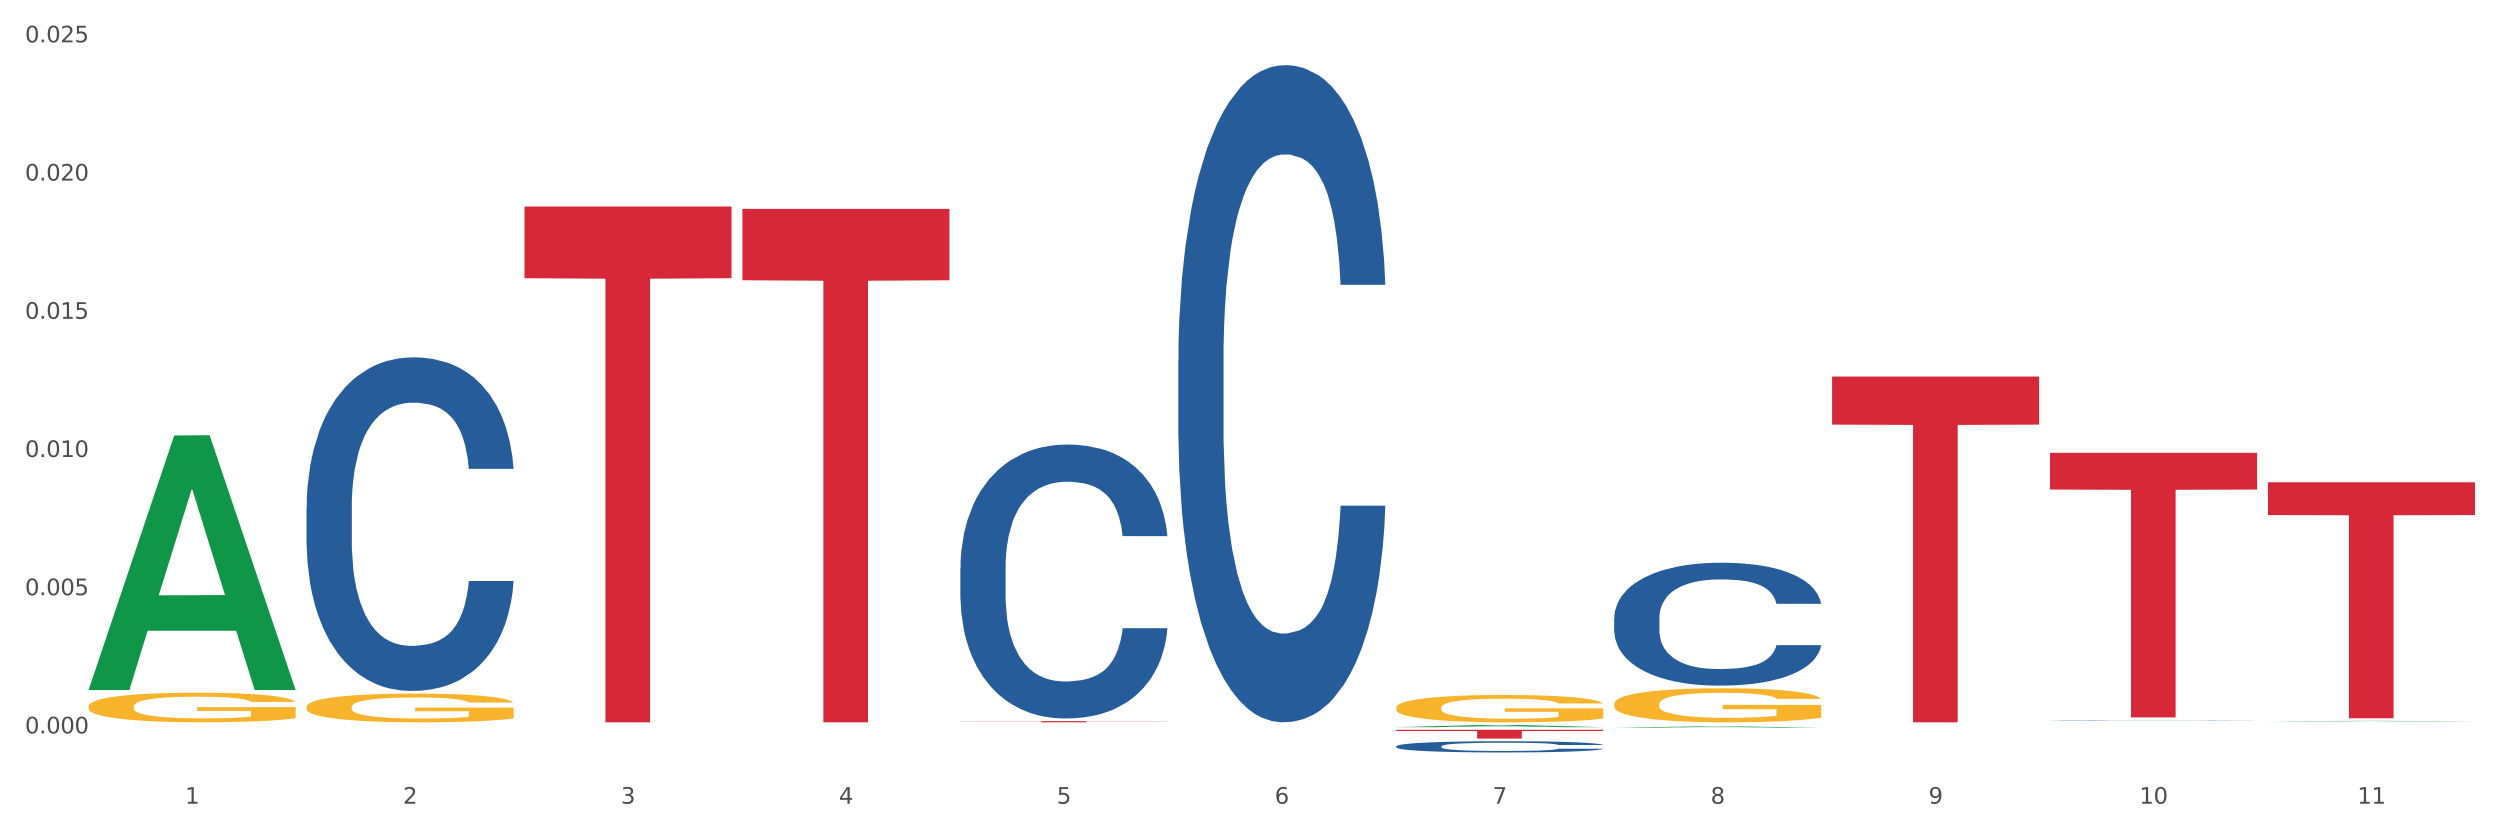
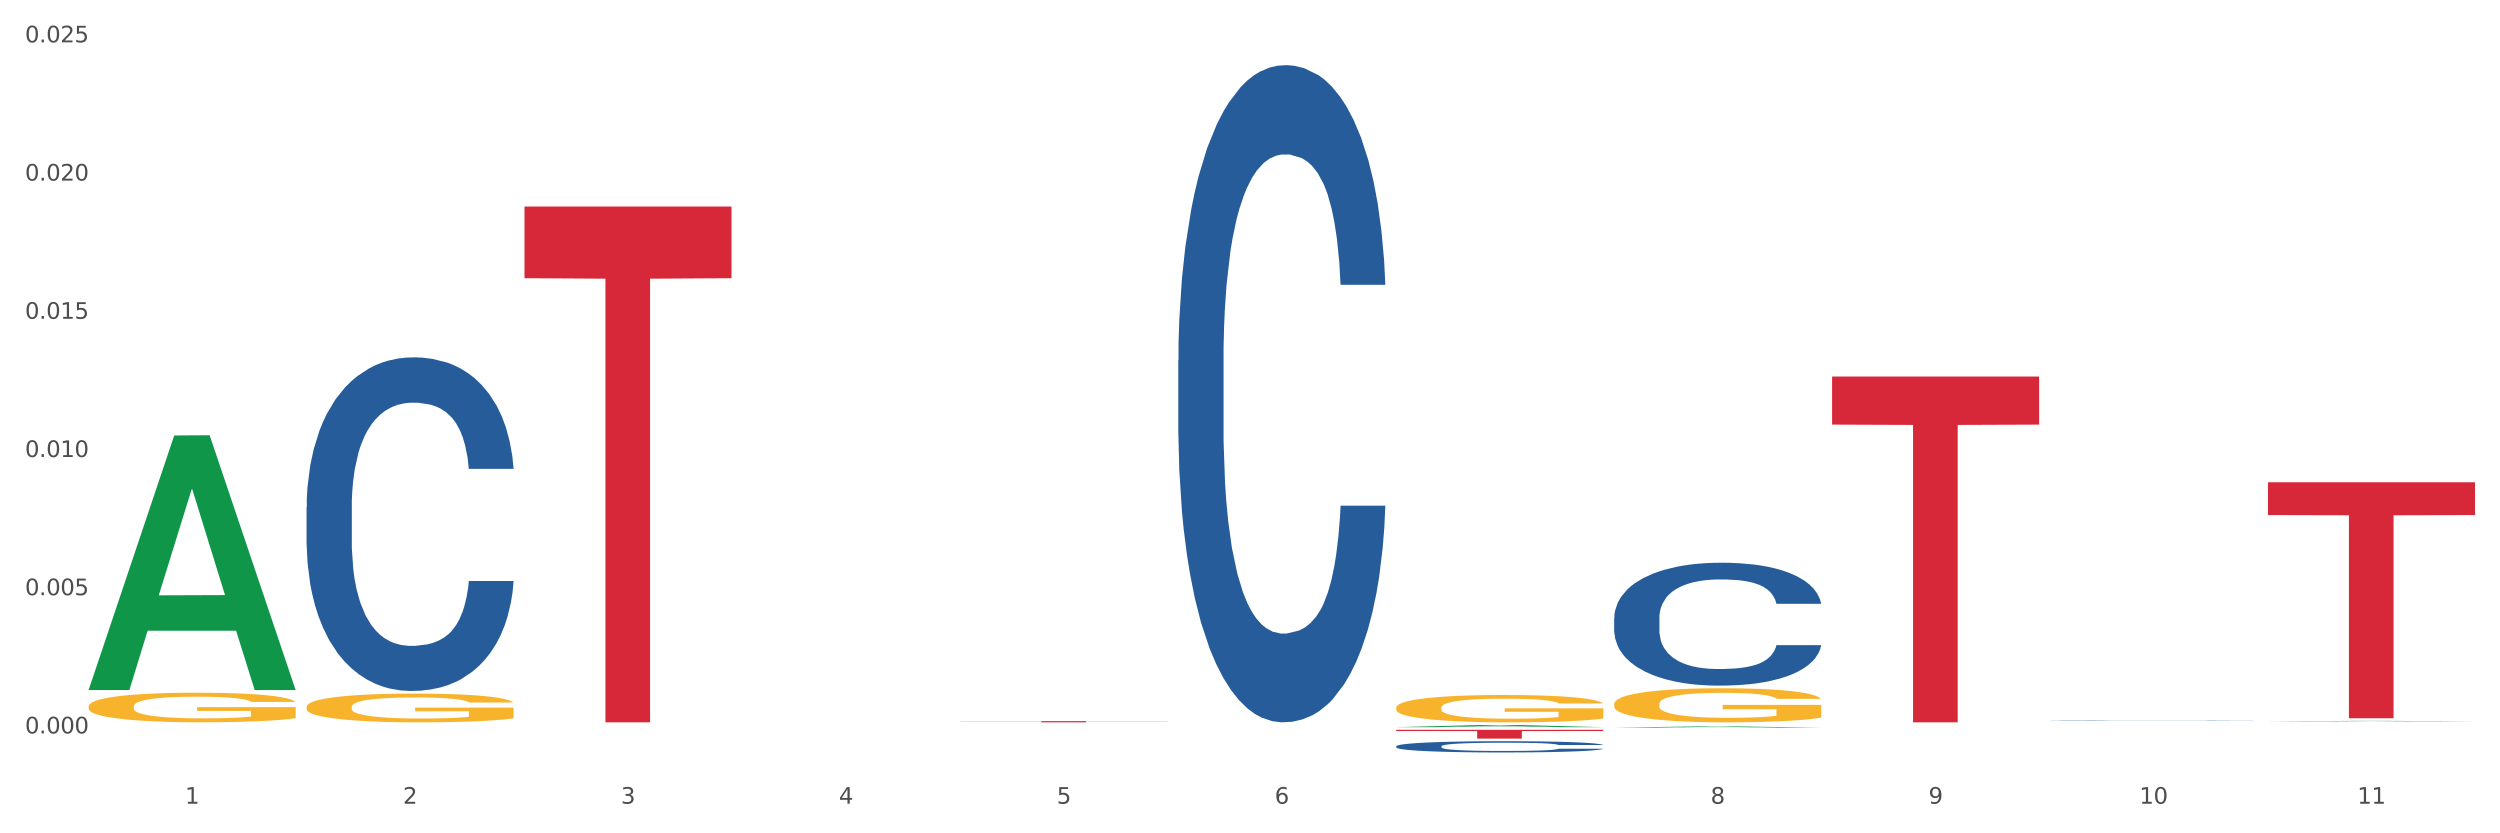
<svg xmlns="http://www.w3.org/2000/svg" xmlns:xlink="http://www.w3.org/1999/xlink" width="1080pt" height="360pt" viewBox="0 0 1080 360" version="1.1">
  <rect x="0" y="0" width="1080" height="360" fill="#333333" stroke="none" />
  <defs>
    <style type="text/css">*{stroke-linejoin: round; stroke-linecap: butt}</style>
  </defs>
  <g id="figure_1">
    <g id="patch_1">
      <path d="M 0 360  L 1080 360  L 1080 0  L 0 0  z " style="fill: #ffffff; stroke: #ffffff; stroke-linejoin: miter" />
    </g>
    <g id="axes_1">
      <g id="matplotlib.axis_1">
        <g id="xtick_1">
          <g id="text_1">
            <g style="fill: #4d4d4d" transform="translate(79.949 347.204) scale(0.096 -0.096)">
              <defs>
                <path id="DejaVuSans-31" d="M 794 531  L 1825 531  L 1825 4091  L 703 3866  L 703 4441  L 1819 4666  L 2450 4666  L 2450 531  L 3481 531  L 3481 0  L 794 0  L 794 531  z " transform="scale(0.016)" />
              </defs>
              <use xlink:href="#DejaVuSans-31" />
            </g>
          </g>
        </g>
        <g id="xtick_2">
          <g id="text_2">
            <g style="fill: #4d4d4d" transform="translate(174.097 347.204) scale(0.096 -0.096)">
              <defs>
                <path id="DejaVuSans-32" d="M 1228 531  L 3431 531  L 3431 0  L 469 0  L 469 531  Q 828 903 1448 1529  Q 2069 2156 2228 2338  Q 2531 2678 2651 2914  Q 2772 3150 2772 3378  Q 2772 3750 2511 3984  Q 2250 4219 1831 4219  Q 1534 4219 1204 4116  Q 875 4013 500 3803  L 500 4441  Q 881 4594 1212 4672  Q 1544 4750 1819 4750  Q 2544 4750 2975 4387  Q 3406 4025 3406 3419  Q 3406 3131 3298 2873  Q 3191 2616 2906 2266  Q 2828 2175 2409 1742  Q 1991 1309 1228 531  z " transform="scale(0.016)" />
              </defs>
              <use xlink:href="#DejaVuSans-32" />
            </g>
          </g>
        </g>
        <g id="xtick_3">
          <g id="text_3">
            <g style="fill: #4d4d4d" transform="translate(268.244 347.204) scale(0.096 -0.096)">
              <defs>
                <path id="DejaVuSans-33" d="M 2597 2516  Q 3050 2419 3304 2112  Q 3559 1806 3559 1356  Q 3559 666 3084 287  Q 2609 -91 1734 -91  Q 1441 -91 1130 -33  Q 819 25 488 141  L 488 750  Q 750 597 1062 519  Q 1375 441 1716 441  Q 2309 441 2620 675  Q 2931 909 2931 1356  Q 2931 1769 2642 2001  Q 2353 2234 1838 2234  L 1294 2234  L 1294 2753  L 1863 2753  Q 2328 2753 2575 2939  Q 2822 3125 2822 3475  Q 2822 3834 2567 4026  Q 2313 4219 1838 4219  Q 1578 4219 1281 4162  Q 984 4106 628 3988  L 628 4550  Q 988 4650 1302 4700  Q 1616 4750 1894 4750  Q 2613 4750 3031 4423  Q 3450 4097 3450 3541  Q 3450 3153 3228 2886  Q 3006 2619 2597 2516  z " transform="scale(0.016)" />
              </defs>
              <use xlink:href="#DejaVuSans-33" />
            </g>
          </g>
        </g>
        <g id="xtick_4">
          <g id="text_4">
            <g style="fill: #4d4d4d" transform="translate(362.392 347.204) scale(0.096 -0.096)">
              <defs>
                <path id="DejaVuSans-34" d="M 2419 4116  L 825 1625  L 2419 1625  L 2419 4116  z M 2253 4666  L 3047 4666  L 3047 1625  L 3713 1625  L 3713 1100  L 3047 1100  L 3047 0  L 2419 0  L 2419 1100  L 313 1100  L 313 1709  L 2253 4666  z " transform="scale(0.016)" />
              </defs>
              <use xlink:href="#DejaVuSans-34" />
            </g>
          </g>
        </g>
        <g id="xtick_5">
          <g id="text_5">
            <g style="fill: #4d4d4d" transform="translate(456.54 347.204) scale(0.096 -0.096)">
              <defs>
                <path id="DejaVuSans-35" d="M 691 4666  L 3169 4666  L 3169 4134  L 1269 4134  L 1269 2991  Q 1406 3038 1543 3061  Q 1681 3084 1819 3084  Q 2600 3084 3056 2656  Q 3513 2228 3513 1497  Q 3513 744 3044 326  Q 2575 -91 1722 -91  Q 1428 -91 1123 -41  Q 819 9 494 109  L 494 744  Q 775 591 1075 516  Q 1375 441 1709 441  Q 2250 441 2565 725  Q 2881 1009 2881 1497  Q 2881 1984 2565 2268  Q 2250 2553 1709 2553  Q 1456 2553 1204 2497  Q 953 2441 691 2322  L 691 4666  z " transform="scale(0.016)" />
              </defs>
              <use xlink:href="#DejaVuSans-35" />
            </g>
          </g>
        </g>
        <g id="xtick_6">
          <g id="text_6">
            <g style="fill: #4d4d4d" transform="translate(550.688 347.204) scale(0.096 -0.096)">
              <defs>
                <path id="DejaVuSans-36" d="M 2113 2584  Q 1688 2584 1439 2293  Q 1191 2003 1191 1497  Q 1191 994 1439 701  Q 1688 409 2113 409  Q 2538 409 2786 701  Q 3034 994 3034 1497  Q 3034 2003 2786 2293  Q 2538 2584 2113 2584  z M 3366 4563  L 3366 3988  Q 3128 4100 2886 4159  Q 2644 4219 2406 4219  Q 1781 4219 1451 3797  Q 1122 3375 1075 2522  Q 1259 2794 1537 2939  Q 1816 3084 2150 3084  Q 2853 3084 3261 2657  Q 3669 2231 3669 1497  Q 3669 778 3244 343  Q 2819 -91 2113 -91  Q 1303 -91 875 529  Q 447 1150 447 2328  Q 447 3434 972 4092  Q 1497 4750 2381 4750  Q 2619 4750 2861 4703  Q 3103 4656 3366 4563  z " transform="scale(0.016)" />
              </defs>
              <use xlink:href="#DejaVuSans-36" />
            </g>
          </g>
        </g>
        <g id="xtick_7">
          <g id="text_7">
            <g style="fill: #4d4d4d" transform="translate(644.835 347.204) scale(0.096 -0.096)">
              <defs>
-                 <path id="DejaVuSans-37" d="M 525 4666  L 3525 4666  L 3525 4397  L 1831 0  L 1172 0  L 2766 4134  L 525 4134  L 525 4666  z " transform="scale(0.016)" />
-               </defs>
+                 </defs>
              <use xlink:href="#DejaVuSans-37" />
            </g>
          </g>
        </g>
        <g id="xtick_8">
          <g id="text_8">
            <g style="fill: #4d4d4d" transform="translate(738.983 347.204) scale(0.096 -0.096)">
              <defs>
                <path id="DejaVuSans-38" d="M 2034 2216  Q 1584 2216 1326 1975  Q 1069 1734 1069 1313  Q 1069 891 1326 650  Q 1584 409 2034 409  Q 2484 409 2743 651  Q 3003 894 3003 1313  Q 3003 1734 2745 1975  Q 2488 2216 2034 2216  z M 1403 2484  Q 997 2584 770 2862  Q 544 3141 544 3541  Q 544 4100 942 4425  Q 1341 4750 2034 4750  Q 2731 4750 3128 4425  Q 3525 4100 3525 3541  Q 3525 3141 3298 2862  Q 3072 2584 2669 2484  Q 3125 2378 3379 2068  Q 3634 1759 3634 1313  Q 3634 634 3220 271  Q 2806 -91 2034 -91  Q 1263 -91 848 271  Q 434 634 434 1313  Q 434 1759 690 2068  Q 947 2378 1403 2484  z M 1172 3481  Q 1172 3119 1398 2916  Q 1625 2713 2034 2713  Q 2441 2713 2670 2916  Q 2900 3119 2900 3481  Q 2900 3844 2670 4047  Q 2441 4250 2034 4250  Q 1625 4250 1398 4047  Q 1172 3844 1172 3481  z " transform="scale(0.016)" />
              </defs>
              <use xlink:href="#DejaVuSans-38" />
            </g>
          </g>
        </g>
        <g id="xtick_9">
          <g id="text_9">
            <g style="fill: #4d4d4d" transform="translate(833.131 347.204) scale(0.096 -0.096)">
              <defs>
                <path id="DejaVuSans-39" d="M 703 97  L 703 672  Q 941 559 1184 500  Q 1428 441 1663 441  Q 2288 441 2617 861  Q 2947 1281 2994 2138  Q 2813 1869 2534 1725  Q 2256 1581 1919 1581  Q 1219 1581 811 2004  Q 403 2428 403 3163  Q 403 3881 828 4315  Q 1253 4750 1959 4750  Q 2769 4750 3195 4129  Q 3622 3509 3622 2328  Q 3622 1225 3098 567  Q 2575 -91 1691 -91  Q 1453 -91 1209 -44  Q 966 3 703 97  z M 1959 2075  Q 2384 2075 2632 2365  Q 2881 2656 2881 3163  Q 2881 3666 2632 3958  Q 2384 4250 1959 4250  Q 1534 4250 1286 3958  Q 1038 3666 1038 3163  Q 1038 2656 1286 2365  Q 1534 2075 1959 2075  z " transform="scale(0.016)" />
              </defs>
              <use xlink:href="#DejaVuSans-39" />
            </g>
          </g>
        </g>
        <g id="xtick_10">
          <g id="text_10">
            <g style="fill: #4d4d4d" transform="translate(924.224 347.204) scale(0.096 -0.096)">
              <defs>
                <path id="DejaVuSans-30" d="M 2034 4250  Q 1547 4250 1301 3770  Q 1056 3291 1056 2328  Q 1056 1369 1301 889  Q 1547 409 2034 409  Q 2525 409 2770 889  Q 3016 1369 3016 2328  Q 3016 3291 2770 3770  Q 2525 4250 2034 4250  z M 2034 4750  Q 2819 4750 3233 4129  Q 3647 3509 3647 2328  Q 3647 1150 3233 529  Q 2819 -91 2034 -91  Q 1250 -91 836 529  Q 422 1150 422 2328  Q 422 3509 836 4129  Q 1250 4750 2034 4750  z " transform="scale(0.016)" />
              </defs>
              <use xlink:href="#DejaVuSans-31" />
              <use xlink:href="#DejaVuSans-30" transform="translate(63.623 0)" />
            </g>
          </g>
        </g>
        <g id="xtick_11">
          <g id="text_11">
            <g style="fill: #4d4d4d" transform="translate(1018.372 347.204) scale(0.096 -0.096)">
              <use xlink:href="#DejaVuSans-31" />
              <use xlink:href="#DejaVuSans-31" transform="translate(63.623 0)" />
            </g>
          </g>
        </g>
        <g id="xtick_12" />
        <g id="xtick_13" />
        <g id="xtick_14" />
        <g id="xtick_15" />
        <g id="xtick_16" />
        <g id="xtick_17" />
        <g id="xtick_18" />
        <g id="xtick_19" />
        <g id="xtick_20" />
        <g id="xtick_21" />
      </g>
      <g id="matplotlib.axis_2">
        <g id="ytick_1">
          <g id="text_12">
            <g style="fill: #4d4d4d" transform="translate(10.8 316.839) scale(0.096 -0.096)">
              <defs>
                <path id="DejaVuSans-2e" d="M 684 794  L 1344 794  L 1344 0  L 684 0  L 684 794  z " transform="scale(0.016)" />
              </defs>
              <use xlink:href="#DejaVuSans-30" />
              <use xlink:href="#DejaVuSans-2e" transform="translate(63.623 0)" />
              <use xlink:href="#DejaVuSans-30" transform="translate(95.41 0)" />
              <use xlink:href="#DejaVuSans-30" transform="translate(159.033 0)" />
              <use xlink:href="#DejaVuSans-30" transform="translate(222.656 0)" />
            </g>
          </g>
        </g>
        <g id="ytick_2">
          <g id="text_13">
            <g style="fill: #4d4d4d" transform="translate(10.8 257.132) scale(0.096 -0.096)">
              <use xlink:href="#DejaVuSans-30" />
              <use xlink:href="#DejaVuSans-2e" transform="translate(63.623 0)" />
              <use xlink:href="#DejaVuSans-30" transform="translate(95.41 0)" />
              <use xlink:href="#DejaVuSans-30" transform="translate(159.033 0)" />
              <use xlink:href="#DejaVuSans-35" transform="translate(222.656 0)" />
            </g>
          </g>
        </g>
        <g id="ytick_3">
          <g id="text_14">
            <g style="fill: #4d4d4d" transform="translate(10.8 197.424) scale(0.096 -0.096)">
              <use xlink:href="#DejaVuSans-30" />
              <use xlink:href="#DejaVuSans-2e" transform="translate(63.623 0)" />
              <use xlink:href="#DejaVuSans-30" transform="translate(95.41 0)" />
              <use xlink:href="#DejaVuSans-31" transform="translate(159.033 0)" />
              <use xlink:href="#DejaVuSans-30" transform="translate(222.656 0)" />
            </g>
          </g>
        </g>
        <g id="ytick_4">
          <g id="text_15">
            <g style="fill: #4d4d4d" transform="translate(10.8 137.716) scale(0.096 -0.096)">
              <use xlink:href="#DejaVuSans-30" />
              <use xlink:href="#DejaVuSans-2e" transform="translate(63.623 0)" />
              <use xlink:href="#DejaVuSans-30" transform="translate(95.41 0)" />
              <use xlink:href="#DejaVuSans-31" transform="translate(159.033 0)" />
              <use xlink:href="#DejaVuSans-35" transform="translate(222.656 0)" />
            </g>
          </g>
        </g>
        <g id="ytick_5">
          <g id="text_16">
            <g style="fill: #4d4d4d" transform="translate(10.8 78.009) scale(0.096 -0.096)">
              <use xlink:href="#DejaVuSans-30" />
              <use xlink:href="#DejaVuSans-2e" transform="translate(63.623 0)" />
              <use xlink:href="#DejaVuSans-30" transform="translate(95.41 0)" />
              <use xlink:href="#DejaVuSans-32" transform="translate(159.033 0)" />
              <use xlink:href="#DejaVuSans-30" transform="translate(222.656 0)" />
            </g>
          </g>
        </g>
        <g id="ytick_6">
          <g id="text_17">
            <g style="fill: #4d4d4d" transform="translate(10.8 18.301) scale(0.096 -0.096)">
              <use xlink:href="#DejaVuSans-30" />
              <use xlink:href="#DejaVuSans-2e" transform="translate(63.623 0)" />
              <use xlink:href="#DejaVuSans-30" transform="translate(95.41 0)" />
              <use xlink:href="#DejaVuSans-32" transform="translate(159.033 0)" />
              <use xlink:href="#DejaVuSans-35" transform="translate(222.656 0)" />
            </g>
          </g>
        </g>
        <g id="ytick_7" />
        <g id="ytick_8" />
        <g id="ytick_9" />
        <g id="ytick_10" />
        <g id="ytick_11" />
      </g>
      <g id="PolyCollection_1">
        <path d="M 38.283 297.911  L 38.375 297.808  L 75.258 188.123  L 90.564 188.019  L 127.723 298.118  L 110.02 298.118  L 101.998 272.48  L 63.916 272.48  L 63.64 272.893  L 55.894 298.118  L 38.283 298.118  L 38.283 297.911  L 68.711 257.18  L 97.203 257.076  L 83.095 211.486  L 82.911 211.28  L 82.727 211.59  L 68.619 257.076  L 68.711 257.18  L 38.283 297.911  z " clip-path="url(#p1f6a897b2d)" style="fill: #109648" />
        <path d="M 603.169 315.279  L 692.609 315.279  L 692.609 315.805  L 657.427 315.808  L 657.427 319.063  L 638.14 319.063  L 638.14 315.808  L 603.169 315.805  L 603.169 315.282  L 603.169 315.279  z " clip-path="url(#p1f6a897b2d)" style="fill: #d62839" />
        <path d="M 414.874 311.531  L 504.314 311.531  L 504.314 311.604  L 469.131 311.604  L 469.131 312.052  L 449.844 312.052  L 449.844 311.604  L 414.874 311.604  L 414.874 311.532  L 414.874 311.531  z " clip-path="url(#p1f6a897b2d)" style="fill: #d62839" />
-         <path d="M 320.726 90.241  L 410.166 90.241  L 410.166 121.066  L 374.984 121.274  L 374.984 312.052  L 355.697 312.052  L 355.697 121.274  L 320.726 121.066  L 320.726 90.45  L 320.726 90.241  z " clip-path="url(#p1f6a897b2d)" style="fill: #d62839" />
        <path d="M 226.578 89.219  L 316.019 89.219  L 316.019 120.185  L 280.836 120.394  L 280.836 312.052  L 261.549 312.052  L 261.549 120.394  L 226.578 120.185  L 226.578 89.428  L 226.578 89.219  z " clip-path="url(#p1f6a897b2d)" style="fill: #d62839" />
        <path d="M 979.76 208.332  L 1069.2 208.332  L 1069.2 222.499  L 1034.017 222.595  L 1034.017 310.281  L 1014.73 310.281  L 1014.73 222.595  L 979.76 222.499  L 979.76 208.427  L 979.76 208.332  z " clip-path="url(#p1f6a897b2d)" style="fill: #d62839" />
        <path d="M 38.283 305.162  L 38.389 305.15  L 38.389 304.73  L 38.6 304.369  L 39.656 303.493  L 41.24 302.77  L 42.401 302.385  L 43.563 302.07  L 44.936 301.755  L 46.625 301.428  L 49.687 300.95  L 51.588 300.705  L 53.911 300.448  L 58.135 300.075  L 61.197 299.865  L 64.365 299.69  L 69.54 299.48  L 72.919 299.387  L 76.509 299.317  L 80.838 299.27  L 84.112 299.258  L 91.292 299.293  L 97.417 299.398  L 100.374 299.48  L 104.175 299.62  L 106.182 299.713  L 109.455 299.9  L 112.834 300.145  L 115.157 300.355  L 118.642 300.752  L 121.282 301.148  L 123.711 301.638  L 124.978 301.977  L 125.928 302.292  L 126.773 302.653  L 127.618 303.225  L 108.61 303.225  L 107.871 302.817  L 106.71 302.432  L 105.02 302.058  L 103.542 301.825  L 101.007 301.533  L 98.684 301.347  L 96.256 301.207  L 93.299 301.09  L 90.976 301.032  L 87.702 300.985  L 81.261 300.997  L 76.931 301.09  L 73.975 301.207  L 72.074 301.312  L 70.384 301.428  L 68.484 301.592  L 66.266 301.837  L 64.682 302.058  L 63.098 302.338  L 61.831 302.618  L 60.669 302.945  L 59.719 303.295  L 58.98 303.657  L 58.346 304.1  L 57.818 304.835  L 57.818 306.434  L 58.03 306.795  L 58.558 307.274  L 59.191 307.635  L 60.247 308.067  L 61.197 308.359  L 62.993 308.779  L 64.999 309.129  L 66.583 309.351  L 68.167 309.537  L 70.912 309.794  L 73.975 310.004  L 76.615 310.132  L 80.205 310.249  L 82.634 310.296  L 84.745 310.319  L 89.92 310.319  L 93.616 310.284  L 97.734 310.202  L 100.902 310.097  L 103.542 309.969  L 106.498 309.759  L 108.399 309.561  L 108.399 307.122  L 85.168 307.11  L 85.168 305.489  L 127.723 305.489  L 127.723 310.249  L 125.928 310.494  L 123.922 310.716  L 121.81 310.914  L 118.642 311.159  L 114.841 311.392  L 111.461 311.556  L 107.871 311.696  L 103.647 311.824  L 98.156 311.941  L 94.777 311.987  L 90.553 312.022  L 85.59 312.034  L 81.261 312.011  L 77.037 311.952  L 72.602 311.847  L 68.272 311.696  L 64.999 311.544  L 61.725 311.357  L 58.241 311.112  L 55.495 310.879  L 53.383 310.669  L 51.06 310.401  L 48.526 310.051  L 46.625 309.736  L 44.936 309.409  L 43.14 308.989  L 41.873 308.627  L 40.606 308.172  L 39.867 307.834  L 39.022 307.309  L 38.389 306.574  L 38.283 305.162  z " clip-path="url(#p1f6a897b2d)" style="fill: #f7b32b" />
        <path d="M 791.464 162.671  L 880.905 162.671  L 880.905 183.43  L 845.722 183.57  L 845.722 312.052  L 826.435 312.052  L 826.435 183.57  L 791.464 183.43  L 791.464 162.811  L 791.464 162.671  z " clip-path="url(#p1f6a897b2d)" style="fill: #d62839" />
        <path d="M 697.317 304.136  L 697.422 304.122  L 697.422 303.638  L 697.633 303.222  L 698.689 302.214  L 700.273 301.38  L 701.435 300.937  L 702.597 300.574  L 703.969 300.211  L 705.659 299.835  L 708.721 299.284  L 710.622 299.001  L 712.945 298.706  L 717.169 298.276  L 720.231 298.034  L 723.399 297.832  L 728.573 297.59  L 731.952 297.483  L 735.543 297.402  L 739.872 297.348  L 743.146 297.335  L 750.326 297.375  L 756.451 297.496  L 759.407 297.59  L 763.209 297.752  L 765.215 297.859  L 768.489 298.074  L 771.868 298.356  L 774.191 298.598  L 777.676 299.055  L 780.316 299.512  L 782.744 300.077  L 784.011 300.466  L 784.962 300.829  L 785.807 301.246  L 786.651 301.905  L 767.644 301.905  L 766.905 301.434  L 765.743 300.991  L 764.054 300.561  L 762.575 300.292  L 760.041 299.956  L 757.718 299.741  L 755.289 299.579  L 752.333 299.445  L 750.009 299.378  L 746.736 299.324  L 740.294 299.337  L 735.965 299.445  L 733.008 299.579  L 731.108 299.7  L 729.418 299.835  L 727.517 300.023  L 725.3 300.305  L 723.716 300.561  L 722.132 300.883  L 720.865 301.206  L 719.703 301.582  L 718.753 301.985  L 718.014 302.402  L 717.38 302.913  L 716.852 303.759  L 716.852 305.601  L 717.063 306.017  L 717.591 306.568  L 718.225 306.985  L 719.281 307.482  L 720.231 307.818  L 722.026 308.302  L 724.033 308.705  L 725.617 308.961  L 727.201 309.176  L 729.946 309.471  L 733.008 309.713  L 735.648 309.861  L 739.239 309.996  L 741.667 310.049  L 743.779 310.076  L 748.953 310.076  L 752.649 310.036  L 756.768 309.942  L 759.935 309.821  L 762.575 309.673  L 765.532 309.431  L 767.433 309.203  L 767.433 306.394  L 744.202 306.38  L 744.202 304.512  L 786.757 304.512  L 786.757 309.996  L 784.962 310.278  L 782.956 310.533  L 780.844 310.762  L 777.676 311.044  L 773.874 311.313  L 770.495 311.501  L 766.905 311.662  L 762.681 311.81  L 757.19 311.944  L 753.811 311.998  L 749.587 312.039  L 744.624 312.052  L 740.294 312.025  L 736.071 311.958  L 731.636 311.837  L 727.306 311.662  L 724.033 311.487  L 720.759 311.272  L 717.274 310.99  L 714.529 310.721  L 712.417 310.479  L 710.094 310.17  L 707.56 309.767  L 705.659 309.404  L 703.969 309.028  L 702.174 308.544  L 700.907 308.127  L 699.64 307.603  L 698.901 307.213  L 698.056 306.609  L 697.422 305.762  L 697.317 304.136  z " clip-path="url(#p1f6a897b2d)" style="fill: #f7b32b" />
        <path d="M 603.169 305.699  L 603.275 305.688  L 603.275 305.3  L 603.486 304.966  L 604.542 304.157  L 606.126 303.488  L 607.287 303.132  L 608.449 302.841  L 609.822 302.549  L 611.511 302.247  L 614.573 301.805  L 616.474 301.579  L 618.797 301.341  L 623.021 300.996  L 626.083 300.802  L 629.251 300.64  L 634.426 300.446  L 637.805 300.36  L 641.395 300.295  L 645.724 300.252  L 648.998 300.241  L 656.179 300.274  L 662.303 300.371  L 665.26 300.446  L 669.061 300.576  L 671.068 300.662  L 674.341 300.834  L 677.72 301.061  L 680.043 301.255  L 683.528 301.622  L 686.168 301.989  L 688.597 302.442  L 689.864 302.754  L 690.814 303.046  L 691.659 303.38  L 692.504 303.909  L 673.496 303.909  L 672.757 303.531  L 671.596 303.175  L 669.906 302.83  L 668.428 302.614  L 665.893 302.345  L 663.57 302.172  L 661.142 302.043  L 658.185 301.935  L 655.862 301.881  L 652.588 301.838  L 646.147 301.848  L 641.817 301.935  L 638.861 302.043  L 636.96 302.14  L 635.27 302.247  L 633.37 302.398  L 631.152 302.625  L 629.568 302.83  L 627.984 303.089  L 626.717 303.348  L 625.555 303.65  L 624.605 303.973  L 623.866 304.308  L 623.232 304.717  L 622.704 305.397  L 622.704 306.875  L 622.916 307.209  L 623.444 307.651  L 624.077 307.986  L 625.133 308.385  L 626.083 308.654  L 627.879 309.043  L 629.885 309.366  L 631.469 309.571  L 633.053 309.744  L 635.798 309.981  L 638.861 310.175  L 641.501 310.294  L 645.091 310.402  L 647.52 310.445  L 649.632 310.466  L 654.806 310.466  L 658.502 310.434  L 662.62 310.359  L 665.788 310.261  L 668.428 310.143  L 671.384 309.949  L 673.285 309.765  L 673.285 307.511  L 650.054 307.5  L 650.054 306.001  L 692.609 306.001  L 692.609 310.402  L 690.814 310.628  L 688.808 310.833  L 686.696 311.017  L 683.528 311.243  L 679.727 311.459  L 676.347 311.61  L 672.757 311.739  L 668.533 311.858  L 663.042 311.966  L 659.663 312.009  L 655.439 312.041  L 650.476 312.052  L 646.147 312.03  L 641.923 311.976  L 637.488 311.879  L 633.158 311.739  L 629.885 311.599  L 626.611 311.426  L 623.127 311.2  L 620.381 310.984  L 618.269 310.79  L 615.946 310.542  L 613.412 310.218  L 611.511 309.927  L 609.822 309.625  L 608.026 309.237  L 606.759 308.902  L 605.492 308.482  L 604.753 308.169  L 603.908 307.684  L 603.275 307.004  L 603.169 305.699  z " clip-path="url(#p1f6a897b2d)" style="fill: #f7b32b" />
        <path d="M 132.431 305.376  L 132.536 305.364  L 132.536 304.956  L 132.747 304.605  L 133.803 303.755  L 135.387 303.052  L 136.549 302.678  L 137.71 302.372  L 139.083 302.066  L 140.773 301.749  L 143.835 301.284  L 145.736 301.046  L 148.059 300.797  L 152.283 300.434  L 155.345 300.23  L 158.513 300.06  L 163.687 299.856  L 167.066 299.765  L 170.657 299.697  L 174.986 299.652  L 178.26 299.64  L 185.44 299.674  L 191.565 299.776  L 194.521 299.856  L 198.323 299.992  L 200.329 300.082  L 203.603 300.264  L 206.982 300.502  L 209.305 300.706  L 212.79 301.091  L 215.43 301.477  L 217.858 301.953  L 219.125 302.281  L 220.076 302.587  L 220.921 302.939  L 221.765 303.494  L 202.758 303.494  L 202.019 303.097  L 200.857 302.723  L 199.168 302.361  L 197.689 302.134  L 195.155 301.851  L 192.832 301.669  L 190.403 301.533  L 187.446 301.42  L 185.123 301.363  L 181.85 301.318  L 175.408 301.329  L 171.079 301.42  L 168.122 301.533  L 166.222 301.635  L 164.532 301.749  L 162.631 301.907  L 160.414 302.145  L 158.83 302.361  L 157.246 302.633  L 155.979 302.905  L 154.817 303.222  L 153.867 303.562  L 153.128 303.914  L 152.494 304.344  L 151.966 305.058  L 151.966 306.611  L 152.177 306.963  L 152.705 307.427  L 153.339 307.779  L 154.395 308.198  L 155.345 308.482  L 157.14 308.89  L 159.147 309.23  L 160.731 309.445  L 162.314 309.626  L 165.06 309.876  L 168.122 310.08  L 170.762 310.204  L 174.353 310.318  L 176.781 310.363  L 178.893 310.386  L 184.067 310.386  L 187.763 310.352  L 191.882 310.272  L 195.049 310.17  L 197.689 310.046  L 200.646 309.842  L 202.547 309.649  L 202.547 307.28  L 179.316 307.269  L 179.316 305.693  L 221.871 305.693  L 221.871 310.318  L 220.076 310.556  L 218.069 310.771  L 215.958 310.964  L 212.79 311.202  L 208.988 311.429  L 205.609 311.587  L 202.019 311.723  L 197.795 311.848  L 192.304 311.961  L 188.925 312.007  L 184.701 312.041  L 179.738 312.052  L 175.408 312.029  L 171.185 311.973  L 166.75 311.871  L 162.42 311.723  L 159.147 311.576  L 155.873 311.395  L 152.388 311.157  L 149.643 310.93  L 147.531 310.726  L 145.208 310.465  L 142.674 310.125  L 140.773 309.819  L 139.083 309.502  L 137.288 309.094  L 136.021 308.742  L 134.754 308.3  L 134.015 307.971  L 133.17 307.461  L 132.536 306.747  L 132.431 305.376  z " clip-path="url(#p1f6a897b2d)" style="fill: #f7b32b" />
-         <path d="M 885.612 195.599  L 975.052 195.599  L 975.052 211.487  L 939.87 211.594  L 939.87 309.927  L 920.583 309.927  L 920.583 211.594  L 885.612 211.487  L 885.612 195.707  L 885.612 195.599  z " clip-path="url(#p1f6a897b2d)" style="fill: #d62839" />
        <path d="M 885.612 311.144  L 885.718 311.144  L 885.718 311.139  L 886.035 311.133  L 887.198 311.122  L 888.678 311.114  L 891.215 311.104  L 892.59 311.1  L 894.387 311.096  L 898.087 311.088  L 902.316 311.082  L 905.276 311.079  L 907.496 311.076  L 912.465 311.073  L 915.32 311.071  L 918.28 311.069  L 920.817 311.068  L 925.046 311.067  L 928.429 311.067  L 932.341 311.067  L 935.618 311.067  L 939.953 311.068  L 946.296 311.069  L 948.728 311.071  L 952.005 311.072  L 955.388 311.075  L 958.137 311.077  L 961.309 311.081  L 964.586 311.086  L 967.758 311.092  L 969.978 311.097  L 971.775 311.103  L 973.361 311.11  L 974.524 311.118  L 975.052 311.124  L 955.705 311.124  L 955.177 311.118  L 954.119 311.112  L 953.062 311.108  L 951.899 311.104  L 950.102 311.1  L 948.516 311.098  L 945.873 311.095  L 943.442 311.093  L 941.433 311.092  L 939.001 311.091  L 933.821 311.09  L 930.121 311.09  L 927.795 311.09  L 924.94 311.091  L 922.509 311.092  L 919.654 311.094  L 917.434 311.096  L 915.214 311.099  L 913.945 311.101  L 912.042 311.104  L 910.774 311.107  L 909.082 311.112  L 908.131 311.115  L 906.439 311.124  L 905.699 311.131  L 905.382 311.135  L 905.17 311.14  L 905.17 311.165  L 905.805 311.176  L 906.333 311.181  L 907.179 311.186  L 908.765 311.193  L 911.091 311.199  L 913.522 311.204  L 915.531 311.207  L 917.434 311.209  L 919.337 311.211  L 921.663 311.213  L 923.566 311.214  L 926.42 311.215  L 929.804 311.215  L 932.447 311.215  L 937.838 311.214  L 940.27 311.214  L 942.596 311.212  L 945.133 311.211  L 947.142 311.209  L 948.305 311.207  L 950.208 311.204  L 951.688 311.201  L 952.957 311.198  L 953.802 311.195  L 954.754 311.19  L 955.494 311.185  L 955.705 311.182  L 975.052 311.182  L 974.629 311.187  L 973.889 311.193  L 972.409 311.2  L 971.246 311.204  L 969.449 311.21  L 967.546 311.214  L 964.903 311.219  L 962.471 311.223  L 959.934 311.226  L 957.185 311.228  L 952.217 311.232  L 950.419 311.233  L 946.613 311.235  L 943.653 311.236  L 939.319 311.238  L 934.878 311.238  L 930.226 311.238  L 926.103 311.238  L 921.557 311.237  L 918.703 311.236  L 915.531 311.235  L 911.831 311.233  L 908.342 311.23  L 905.065 311.227  L 901.999 311.223  L 899.144 311.219  L 895.444 311.212  L 892.695 311.206  L 890.687 311.2  L 889.312 311.194  L 887.938 311.188  L 887.198 311.183  L 886.035 311.172  L 885.612 311.162  L 885.612 311.144  z " clip-path="url(#p1f6a897b2d)" style="fill: #255c99" />
        <path d="M 697.317 266.952  L 697.422 266.903  L 697.422 265.546  L 697.74 263.703  L 698.903 260.308  L 700.383 257.738  L 702.92 254.731  L 704.294 253.47  L 706.092 252.064  L 709.792 249.785  L 714.021 247.845  L 716.981 246.778  L 719.201 246.099  L 724.17 244.887  L 727.024 244.353  L 729.985 243.917  L 732.522 243.626  L 736.751 243.286  L 740.134 243.141  L 744.046 243.092  L 747.323 243.141  L 751.657 243.335  L 758.001 243.917  L 760.432 244.256  L 763.71 244.838  L 767.093 245.614  L 769.842 246.39  L 773.013 247.505  L 776.291 248.96  L 779.462 250.803  L 781.682 252.5  L 783.48 254.295  L 785.065 256.477  L 786.228 258.853  L 786.757 260.841  L 767.41 260.841  L 766.881 259.047  L 765.824 257.107  L 764.767 255.798  L 763.604 254.731  L 761.807 253.519  L 760.221 252.743  L 757.578 251.821  L 755.146 251.239  L 753.138 250.9  L 750.706 250.609  L 745.526 250.318  L 741.825 250.318  L 739.5 250.415  L 736.645 250.657  L 734.213 250.997  L 731.359 251.579  L 729.139 252.209  L 726.919 253.034  L 725.65 253.616  L 723.747 254.683  L 722.478 255.555  L 720.787 257.059  L 719.835 258.126  L 718.144 260.89  L 717.404 262.927  L 717.087 264.333  L 716.875 265.885  L 716.875 273.45  L 717.509 276.845  L 718.038 278.3  L 718.884 279.949  L 720.47 282.082  L 722.796 284.168  L 725.227 285.671  L 727.236 286.593  L 729.139 287.271  L 731.042 287.805  L 733.368 288.29  L 735.271 288.581  L 738.125 288.872  L 741.508 289.017  L 744.151 289.017  L 749.543 288.775  L 751.975 288.532  L 754.301 288.193  L 756.838 287.659  L 758.847 287.078  L 760.009 286.641  L 761.912 285.72  L 763.393 284.75  L 764.661 283.634  L 765.507 282.664  L 766.458 281.21  L 767.199 279.561  L 767.41 278.688  L 786.757 278.688  L 786.334 280.434  L 785.594 282.131  L 784.114 284.41  L 782.951 285.72  L 781.154 287.32  L 779.251 288.678  L 776.608 290.181  L 774.176 291.297  L 771.639 292.267  L 768.89 293.139  L 763.921 294.352  L 762.124 294.691  L 758.318 295.273  L 755.358 295.613  L 751.023 295.952  L 746.583 296.146  L 741.931 296.195  L 737.808 296.098  L 733.262 295.807  L 730.407 295.516  L 727.236 295.079  L 723.536 294.4  L 720.047 293.576  L 716.769 292.606  L 713.704 291.491  L 710.849 290.23  L 707.149 288.144  L 704.4 286.108  L 702.391 284.216  L 701.017 282.616  L 699.643 280.579  L 698.903 279.173  L 697.74 275.778  L 697.317 272.626  L 697.317 266.952  z " clip-path="url(#p1f6a897b2d)" style="fill: #255c99" />
        <path d="M 603.169 314.137  L 603.261 314.136  L 640.144 313.193  L 655.45 313.192  L 692.609 314.139  L 674.906 314.139  L 666.884 313.918  L 628.802 313.918  L 628.526 313.922  L 620.78 314.139  L 603.169 314.139  L 603.169 314.137  L 633.597 313.787  L 662.089 313.786  L 647.981 313.394  L 647.797 313.392  L 647.613 313.395  L 633.505 313.786  L 633.597 313.787  L 603.169 314.137  z " clip-path="url(#p1f6a897b2d)" style="fill: #109648" />
        <path d="M 603.169 322.387  L 603.275 322.382  L 603.275 322.258  L 603.592 322.089  L 604.755 321.779  L 606.235 321.543  L 608.772 321.268  L 610.147 321.153  L 611.944 321.024  L 615.644 320.816  L 619.873 320.638  L 622.833 320.541  L 625.053 320.478  L 630.022 320.367  L 632.877 320.319  L 635.837 320.279  L 638.374 320.252  L 642.603 320.221  L 645.986 320.208  L 649.898 320.203  L 653.175 320.208  L 657.51 320.225  L 663.853 320.279  L 666.285 320.31  L 669.562 320.363  L 672.945 320.434  L 675.694 320.505  L 678.866 320.607  L 682.143 320.74  L 685.315 320.909  L 687.535 321.064  L 689.332 321.228  L 690.918 321.428  L 692.081 321.646  L 692.609 321.827  L 673.262 321.827  L 672.734 321.663  L 671.676 321.486  L 670.619 321.366  L 669.456 321.268  L 667.659 321.157  L 666.073 321.086  L 663.43 321.002  L 660.999 320.949  L 658.99 320.918  L 656.558 320.891  L 651.378 320.864  L 647.678 320.864  L 645.352 320.873  L 642.497 320.896  L 640.066 320.927  L 637.211 320.98  L 634.991 321.038  L 632.771 321.113  L 631.502 321.166  L 629.599 321.264  L 628.331 321.344  L 626.639 321.481  L 625.688 321.579  L 623.996 321.832  L 623.256 322.018  L 622.939 322.147  L 622.727 322.289  L 622.727 322.981  L 623.362 323.292  L 623.89 323.425  L 624.736 323.576  L 626.322 323.771  L 628.648 323.962  L 631.079 324.1  L 633.088 324.184  L 634.991 324.246  L 636.894 324.295  L 639.22 324.339  L 641.123 324.366  L 643.977 324.393  L 647.361 324.406  L 650.004 324.406  L 655.395 324.384  L 657.827 324.361  L 660.153 324.33  L 662.69 324.282  L 664.699 324.228  L 665.862 324.188  L 667.765 324.104  L 669.245 324.015  L 670.514 323.913  L 671.359 323.824  L 672.311 323.691  L 673.051 323.54  L 673.262 323.461  L 692.609 323.461  L 692.186 323.62  L 691.446 323.776  L 689.966 323.984  L 688.803 324.104  L 687.006 324.251  L 685.103 324.375  L 682.46 324.512  L 680.028 324.614  L 677.491 324.703  L 674.742 324.783  L 669.773 324.894  L 667.976 324.925  L 664.17 324.978  L 661.21 325.009  L 656.875 325.04  L 652.435 325.058  L 647.783 325.063  L 643.66 325.054  L 639.114 325.027  L 636.26 325  L 633.088 324.961  L 629.388 324.898  L 625.899 324.823  L 622.622 324.734  L 619.556 324.632  L 616.701 324.517  L 613.001 324.326  L 610.252 324.14  L 608.244 323.966  L 606.869 323.82  L 605.495 323.634  L 604.755 323.505  L 603.592 323.194  L 603.169 322.906  L 603.169 322.387  z " clip-path="url(#p1f6a897b2d)" style="fill: #255c99" />
        <path d="M 697.317 314.347  L 697.409 314.346  L 734.291 313.8  L 749.598 313.8  L 786.757 314.348  L 769.053 314.348  L 761.031 314.22  L 722.95 314.22  L 722.673 314.222  L 714.928 314.348  L 697.317 314.348  L 697.317 314.347  L 727.745 314.144  L 756.237 314.143  L 742.129 313.917  L 741.945 313.915  L 741.76 313.917  L 727.653 314.143  L 727.745 314.144  L 697.317 314.347  z " clip-path="url(#p1f6a897b2d)" style="fill: #109648" />
        <path d="M 979.76 311.665  L 979.852 311.665  L 1016.735 311.421  L 1032.041 311.421  L 1069.2 311.666  L 1051.496 311.666  L 1043.474 311.609  L 1005.393 311.609  L 1005.116 311.61  L 997.371 311.666  L 979.76 311.666  L 979.76 311.665  L 1010.188 311.575  L 1038.68 311.575  L 1024.572 311.473  L 1024.388 311.473  L 1024.203 311.473  L 1010.096 311.575  L 1010.188 311.575  L 979.76 311.665  z " clip-path="url(#p1f6a897b2d)" style="fill: #109648" />
        <path d="M 509.021 155.703  L 509.127 155.444  L 509.127 148.184  L 509.444 138.331  L 510.607 120.181  L 512.087 106.439  L 514.625 90.363  L 515.999 83.622  L 517.796 76.103  L 521.496 63.916  L 525.725 53.545  L 528.686 47.841  L 530.906 44.211  L 535.875 37.729  L 538.729 34.876  L 541.689 32.543  L 544.227 30.987  L 548.455 29.172  L 551.839 28.394  L 555.75 28.135  L 559.028 28.394  L 563.362 29.431  L 569.705 32.543  L 572.137 34.358  L 575.414 37.469  L 578.797 41.618  L 581.546 45.766  L 584.718 51.73  L 587.995 59.508  L 591.167 69.361  L 593.387 78.436  L 595.184 88.03  L 596.77 99.698  L 597.933 112.403  L 598.462 123.033  L 579.115 123.033  L 578.586 113.44  L 577.529 103.068  L 576.472 96.068  L 575.309 90.363  L 573.511 83.881  L 571.926 79.733  L 569.283 74.806  L 566.851 71.695  L 564.842 69.88  L 562.411 68.324  L 557.23 66.768  L 553.53 66.768  L 551.204 67.287  L 548.35 68.583  L 545.918 70.398  L 543.064 73.51  L 540.843 76.881  L 538.623 81.288  L 537.355 84.4  L 535.452 90.104  L 534.183 94.771  L 532.492 102.809  L 531.54 108.513  L 529.848 123.293  L 529.108 134.183  L 528.791 141.702  L 528.58 149.999  L 528.58 190.447  L 529.214 208.597  L 529.743 216.376  L 530.589 225.192  L 532.174 236.6  L 534.5 247.749  L 536.932 255.787  L 538.941 260.714  L 540.843 264.344  L 542.746 267.196  L 545.072 269.789  L 546.975 271.344  L 549.83 272.9  L 553.213 273.678  L 555.856 273.678  L 561.248 272.381  L 563.679 271.085  L 566.005 269.27  L 568.542 266.418  L 570.551 263.306  L 571.714 260.973  L 573.617 256.046  L 575.097 250.861  L 576.366 244.897  L 577.212 239.711  L 578.163 231.933  L 578.903 223.117  L 579.115 218.45  L 598.462 218.45  L 598.039 227.784  L 597.299 236.859  L 595.819 249.046  L 594.656 256.046  L 592.858 264.603  L 590.955 271.863  L 588.312 279.901  L 585.881 285.864  L 583.343 291.05  L 580.595 295.717  L 575.626 302.199  L 573.829 304.014  L 570.023 307.126  L 567.062 308.941  L 562.728 310.756  L 558.288 311.793  L 553.636 312.052  L 549.513 311.533  L 544.967 309.978  L 542.112 308.422  L 538.941 306.088  L 535.24 302.458  L 531.751 298.051  L 528.474 292.865  L 525.408 286.901  L 522.554 280.16  L 518.853 269.011  L 516.105 258.121  L 514.096 248.009  L 512.722 239.452  L 511.347 228.562  L 510.607 221.043  L 509.444 202.893  L 509.021 186.04  L 509.021 155.703  z " clip-path="url(#p1f6a897b2d)" style="fill: #255c99" />
        <path d="M 132.431 219.13  L 132.536 218.998  L 132.536 215.313  L 132.854 210.311  L 134.016 201.097  L 135.497 194.121  L 138.034 185.96  L 139.408 182.538  L 141.206 178.721  L 144.906 172.534  L 149.135 167.269  L 152.095 164.373  L 154.315 162.531  L 159.284 159.24  L 162.138 157.792  L 165.099 156.607  L 167.636 155.818  L 171.865 154.896  L 175.248 154.501  L 179.16 154.37  L 182.437 154.501  L 186.771 155.028  L 193.115 156.607  L 195.546 157.529  L 198.824 159.108  L 202.207 161.214  L 204.956 163.32  L 208.127 166.348  L 211.405 170.297  L 214.576 175.298  L 216.796 179.905  L 218.594 184.775  L 220.179 190.699  L 221.342 197.148  L 221.871 202.545  L 202.524 202.545  L 201.995 197.675  L 200.938 192.41  L 199.881 188.856  L 198.718 185.96  L 196.921 182.669  L 195.335 180.563  L 192.692 178.063  L 190.26 176.483  L 188.252 175.562  L 185.82 174.772  L 180.64 173.982  L 176.939 173.982  L 174.614 174.245  L 171.759 174.903  L 169.327 175.825  L 166.473 177.404  L 164.253 179.116  L 162.033 181.353  L 160.764 182.933  L 158.861 185.828  L 157.592 188.198  L 155.901 192.278  L 154.949 195.174  L 153.258 202.677  L 152.518 208.205  L 152.201 212.022  L 151.989 216.234  L 151.989 236.768  L 152.623 245.981  L 153.152 249.93  L 153.998 254.405  L 155.584 260.197  L 157.91 265.857  L 160.341 269.937  L 162.35 272.438  L 164.253 274.281  L 166.156 275.729  L 168.482 277.045  L 170.385 277.835  L 173.239 278.625  L 176.622 279.02  L 179.265 279.02  L 184.657 278.361  L 187.089 277.703  L 189.414 276.782  L 191.952 275.334  L 193.961 273.754  L 195.123 272.57  L 197.026 270.069  L 198.507 267.436  L 199.775 264.409  L 200.621 261.777  L 201.572 257.828  L 202.313 253.352  L 202.524 250.983  L 221.871 250.983  L 221.448 255.722  L 220.708 260.329  L 219.228 266.515  L 218.065 270.069  L 216.268 274.413  L 214.365 278.098  L 211.722 282.179  L 209.29 285.206  L 206.753 287.838  L 204.004 290.208  L 199.035 293.498  L 197.238 294.42  L 193.432 295.999  L 190.472 296.921  L 186.137 297.842  L 181.697 298.369  L 177.045 298.5  L 172.922 298.237  L 168.376 297.447  L 165.521 296.657  L 162.35 295.473  L 158.65 293.63  L 155.161 291.392  L 151.883 288.76  L 148.817 285.732  L 145.963 282.31  L 142.263 276.65  L 139.514 271.122  L 137.505 265.989  L 136.131 261.645  L 134.757 256.117  L 134.016 252.299  L 132.854 243.086  L 132.431 234.53  L 132.431 219.13  z " clip-path="url(#p1f6a897b2d)" style="fill: #255c99" />
-         <path d="M 414.874 245.219  L 414.979 245.111  L 414.979 242.085  L 415.297 237.978  L 416.46 230.412  L 417.94 224.684  L 420.477 217.983  L 421.851 215.173  L 423.649 212.039  L 427.349 206.959  L 431.578 202.636  L 434.538 200.258  L 436.758 198.745  L 441.727 196.043  L 444.581 194.854  L 447.542 193.881  L 450.079 193.233  L 454.308 192.476  L 457.691 192.152  L 461.603 192.044  L 464.88 192.152  L 469.214 192.584  L 475.558 193.881  L 477.989 194.638  L 481.267 195.935  L 484.65 197.664  L 487.399 199.393  L 490.57 201.879  L 493.848 205.122  L 497.019 209.229  L 499.239 213.011  L 501.037 217.01  L 502.622 221.874  L 503.785 227.17  L 504.314 231.601  L 484.967 231.601  L 484.438 227.602  L 483.381 223.279  L 482.324 220.361  L 481.161 217.983  L 479.364 215.281  L 477.778 213.552  L 475.135 211.498  L 472.703 210.201  L 470.695 209.445  L 468.263 208.796  L 463.083 208.148  L 459.382 208.148  L 457.057 208.364  L 454.202 208.904  L 451.77 209.661  L 448.916 210.958  L 446.696 212.363  L 444.476 214.2  L 443.207 215.497  L 441.304 217.875  L 440.035 219.82  L 438.344 223.171  L 437.392 225.549  L 435.701 231.709  L 434.961 236.249  L 434.644 239.383  L 434.432 242.841  L 434.432 259.702  L 435.066 267.267  L 435.595 270.51  L 436.441 274.184  L 438.027 278.94  L 440.353 283.587  L 442.784 286.938  L 444.793 288.991  L 446.696 290.504  L 448.599 291.693  L 450.925 292.774  L 452.828 293.423  L 455.682 294.071  L 459.065 294.395  L 461.708 294.395  L 467.1 293.855  L 469.532 293.315  L 471.858 292.558  L 474.395 291.369  L 476.404 290.072  L 477.566 289.099  L 479.469 287.046  L 480.95 284.884  L 482.218 282.398  L 483.064 280.237  L 484.015 276.995  L 484.756 273.32  L 484.967 271.374  L 504.314 271.374  L 503.891 275.265  L 503.151 279.048  L 501.671 284.128  L 500.508 287.046  L 498.711 290.613  L 496.808 293.639  L 494.165 296.989  L 491.733 299.475  L 489.196 301.637  L 486.447 303.582  L 481.478 306.284  L 479.681 307.041  L 475.875 308.338  L 472.915 309.094  L 468.58 309.851  L 464.14 310.283  L 459.488 310.391  L 455.365 310.175  L 450.819 309.526  L 447.964 308.878  L 444.793 307.905  L 441.093 306.392  L 437.604 304.555  L 434.326 302.393  L 431.26 299.907  L 428.406 297.097  L 424.706 292.45  L 421.957 287.911  L 419.948 283.695  L 418.574 280.129  L 417.2 275.589  L 416.46 272.455  L 415.297 264.89  L 414.874 257.864  L 414.874 245.219  z " clip-path="url(#p1f6a897b2d)" style="fill: #255c99" />
      </g>
    </g>
  </g>
  <defs>
    <clipPath id="p1f6a897b2d">
      <rect x="38.283" y="13.289" width="1030.917" height="326.62" />
    </clipPath>
  </defs>
</svg>